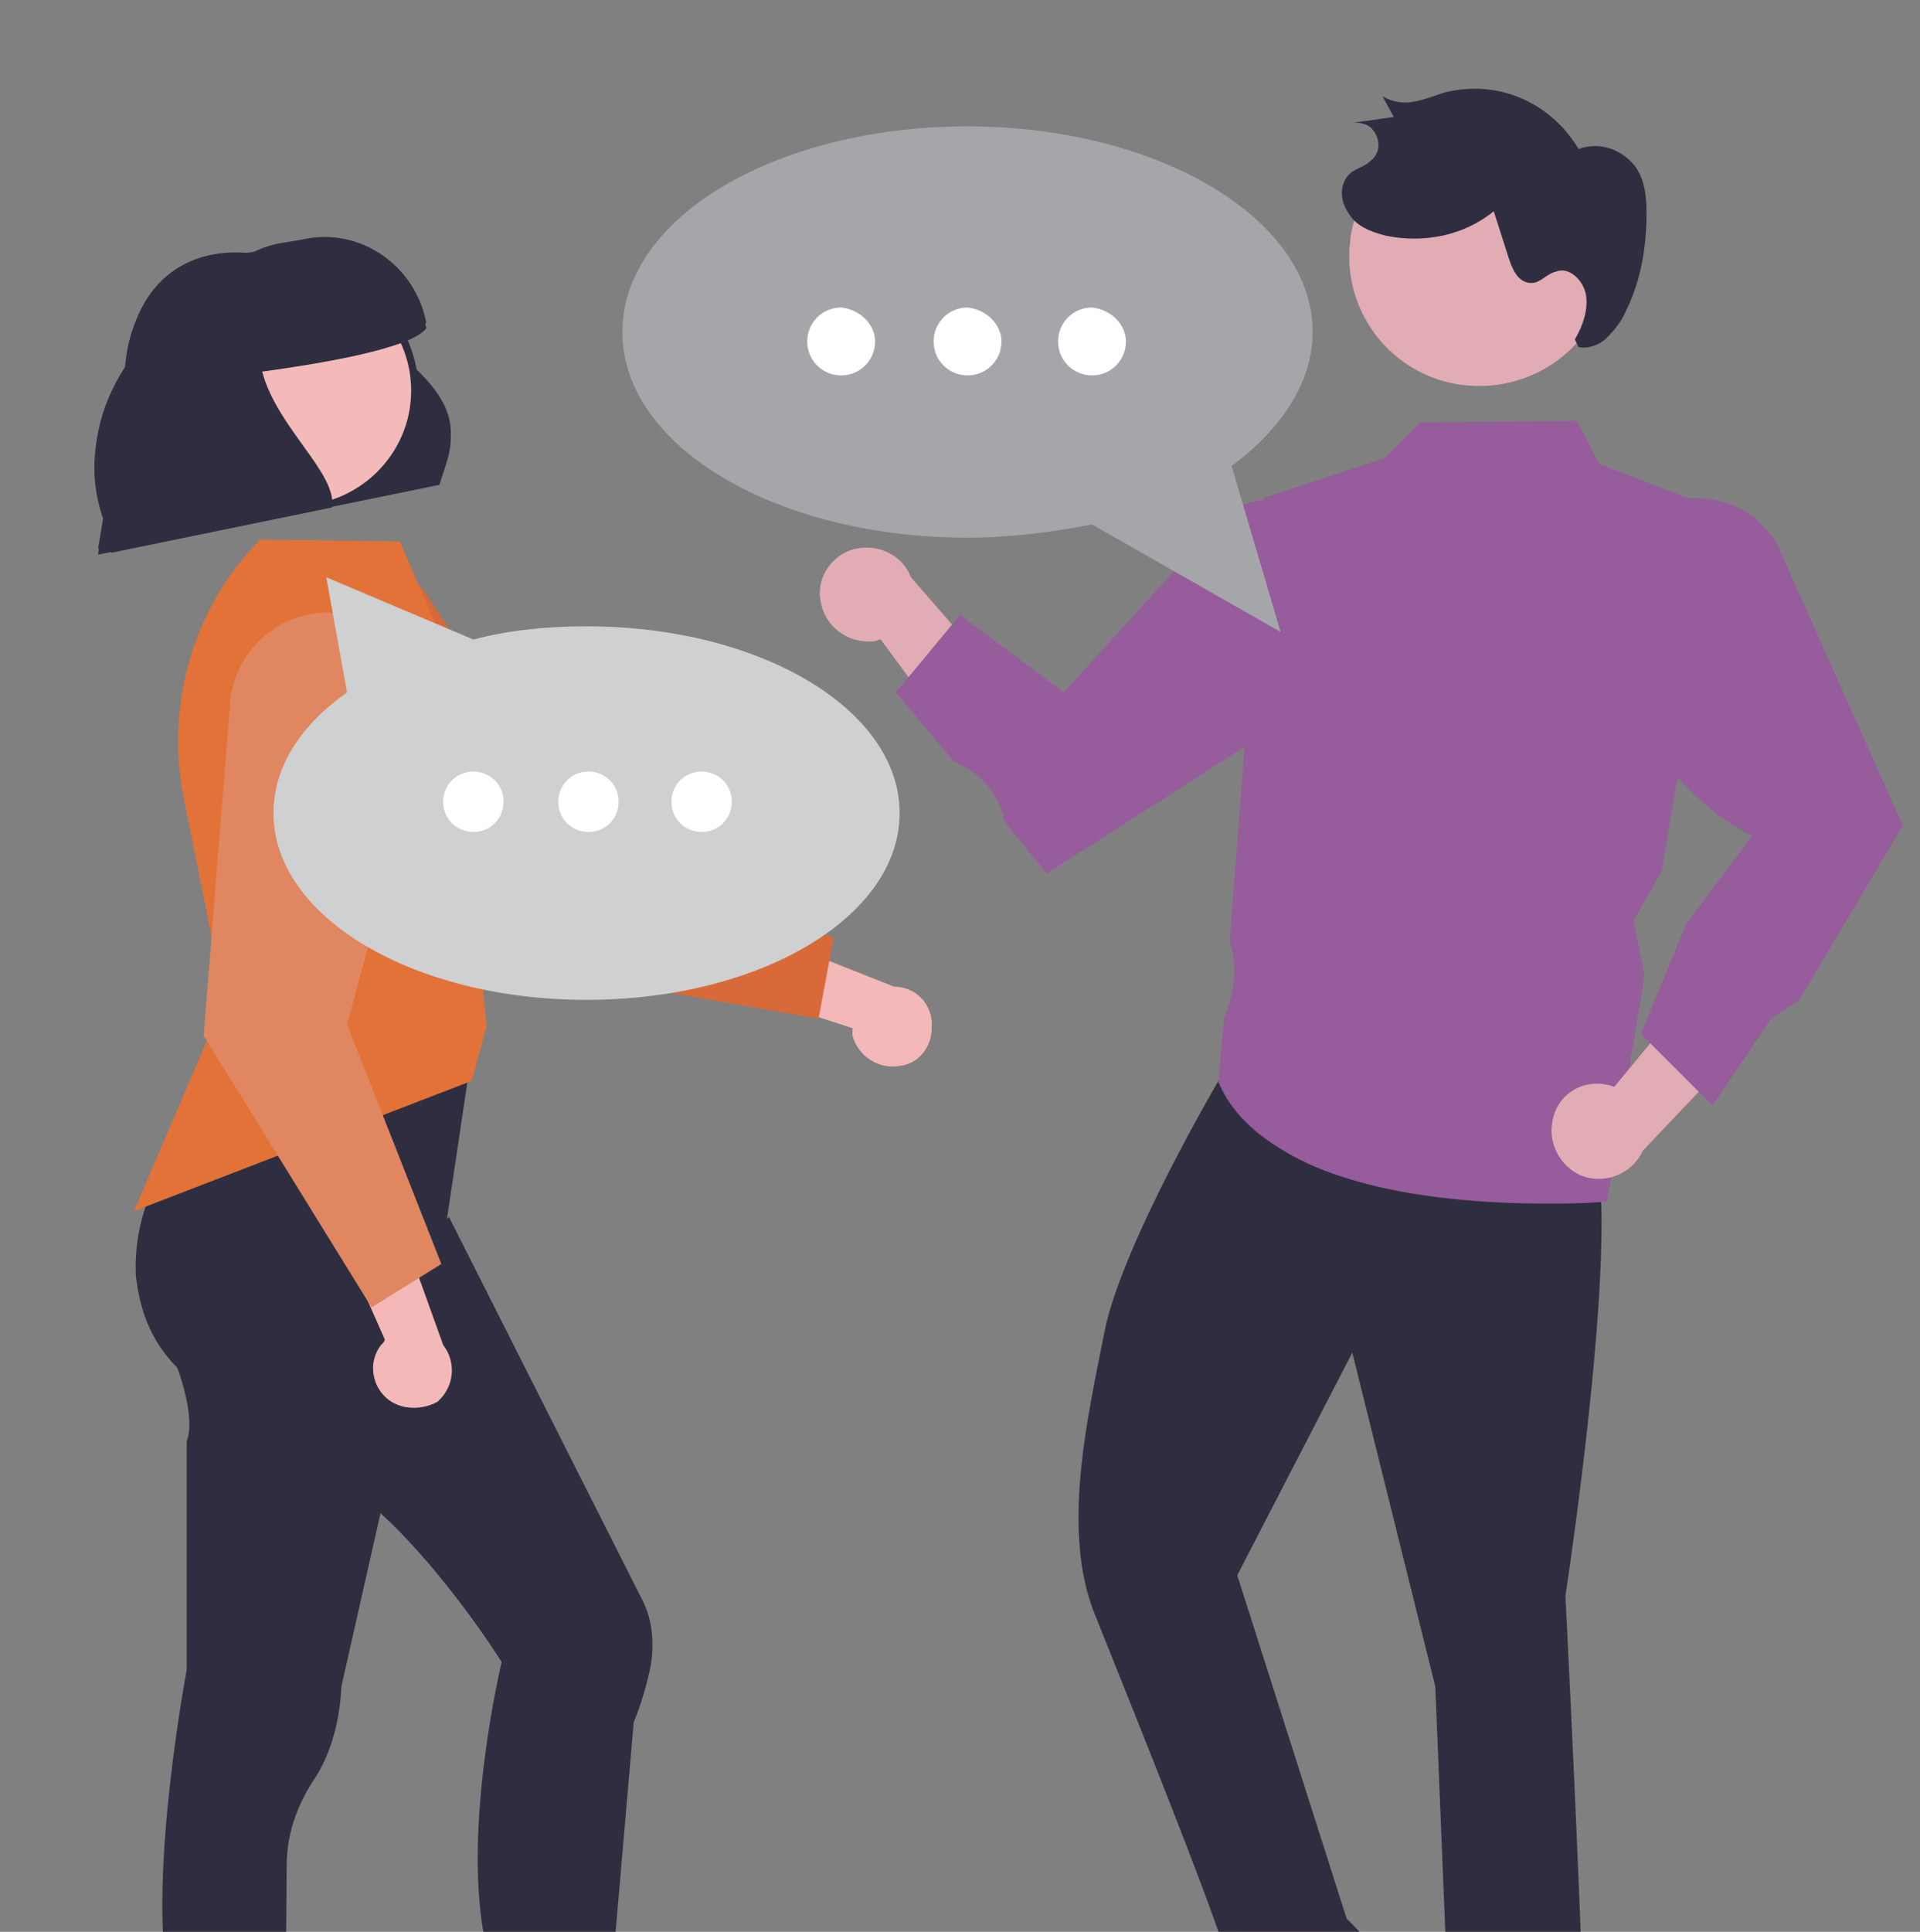
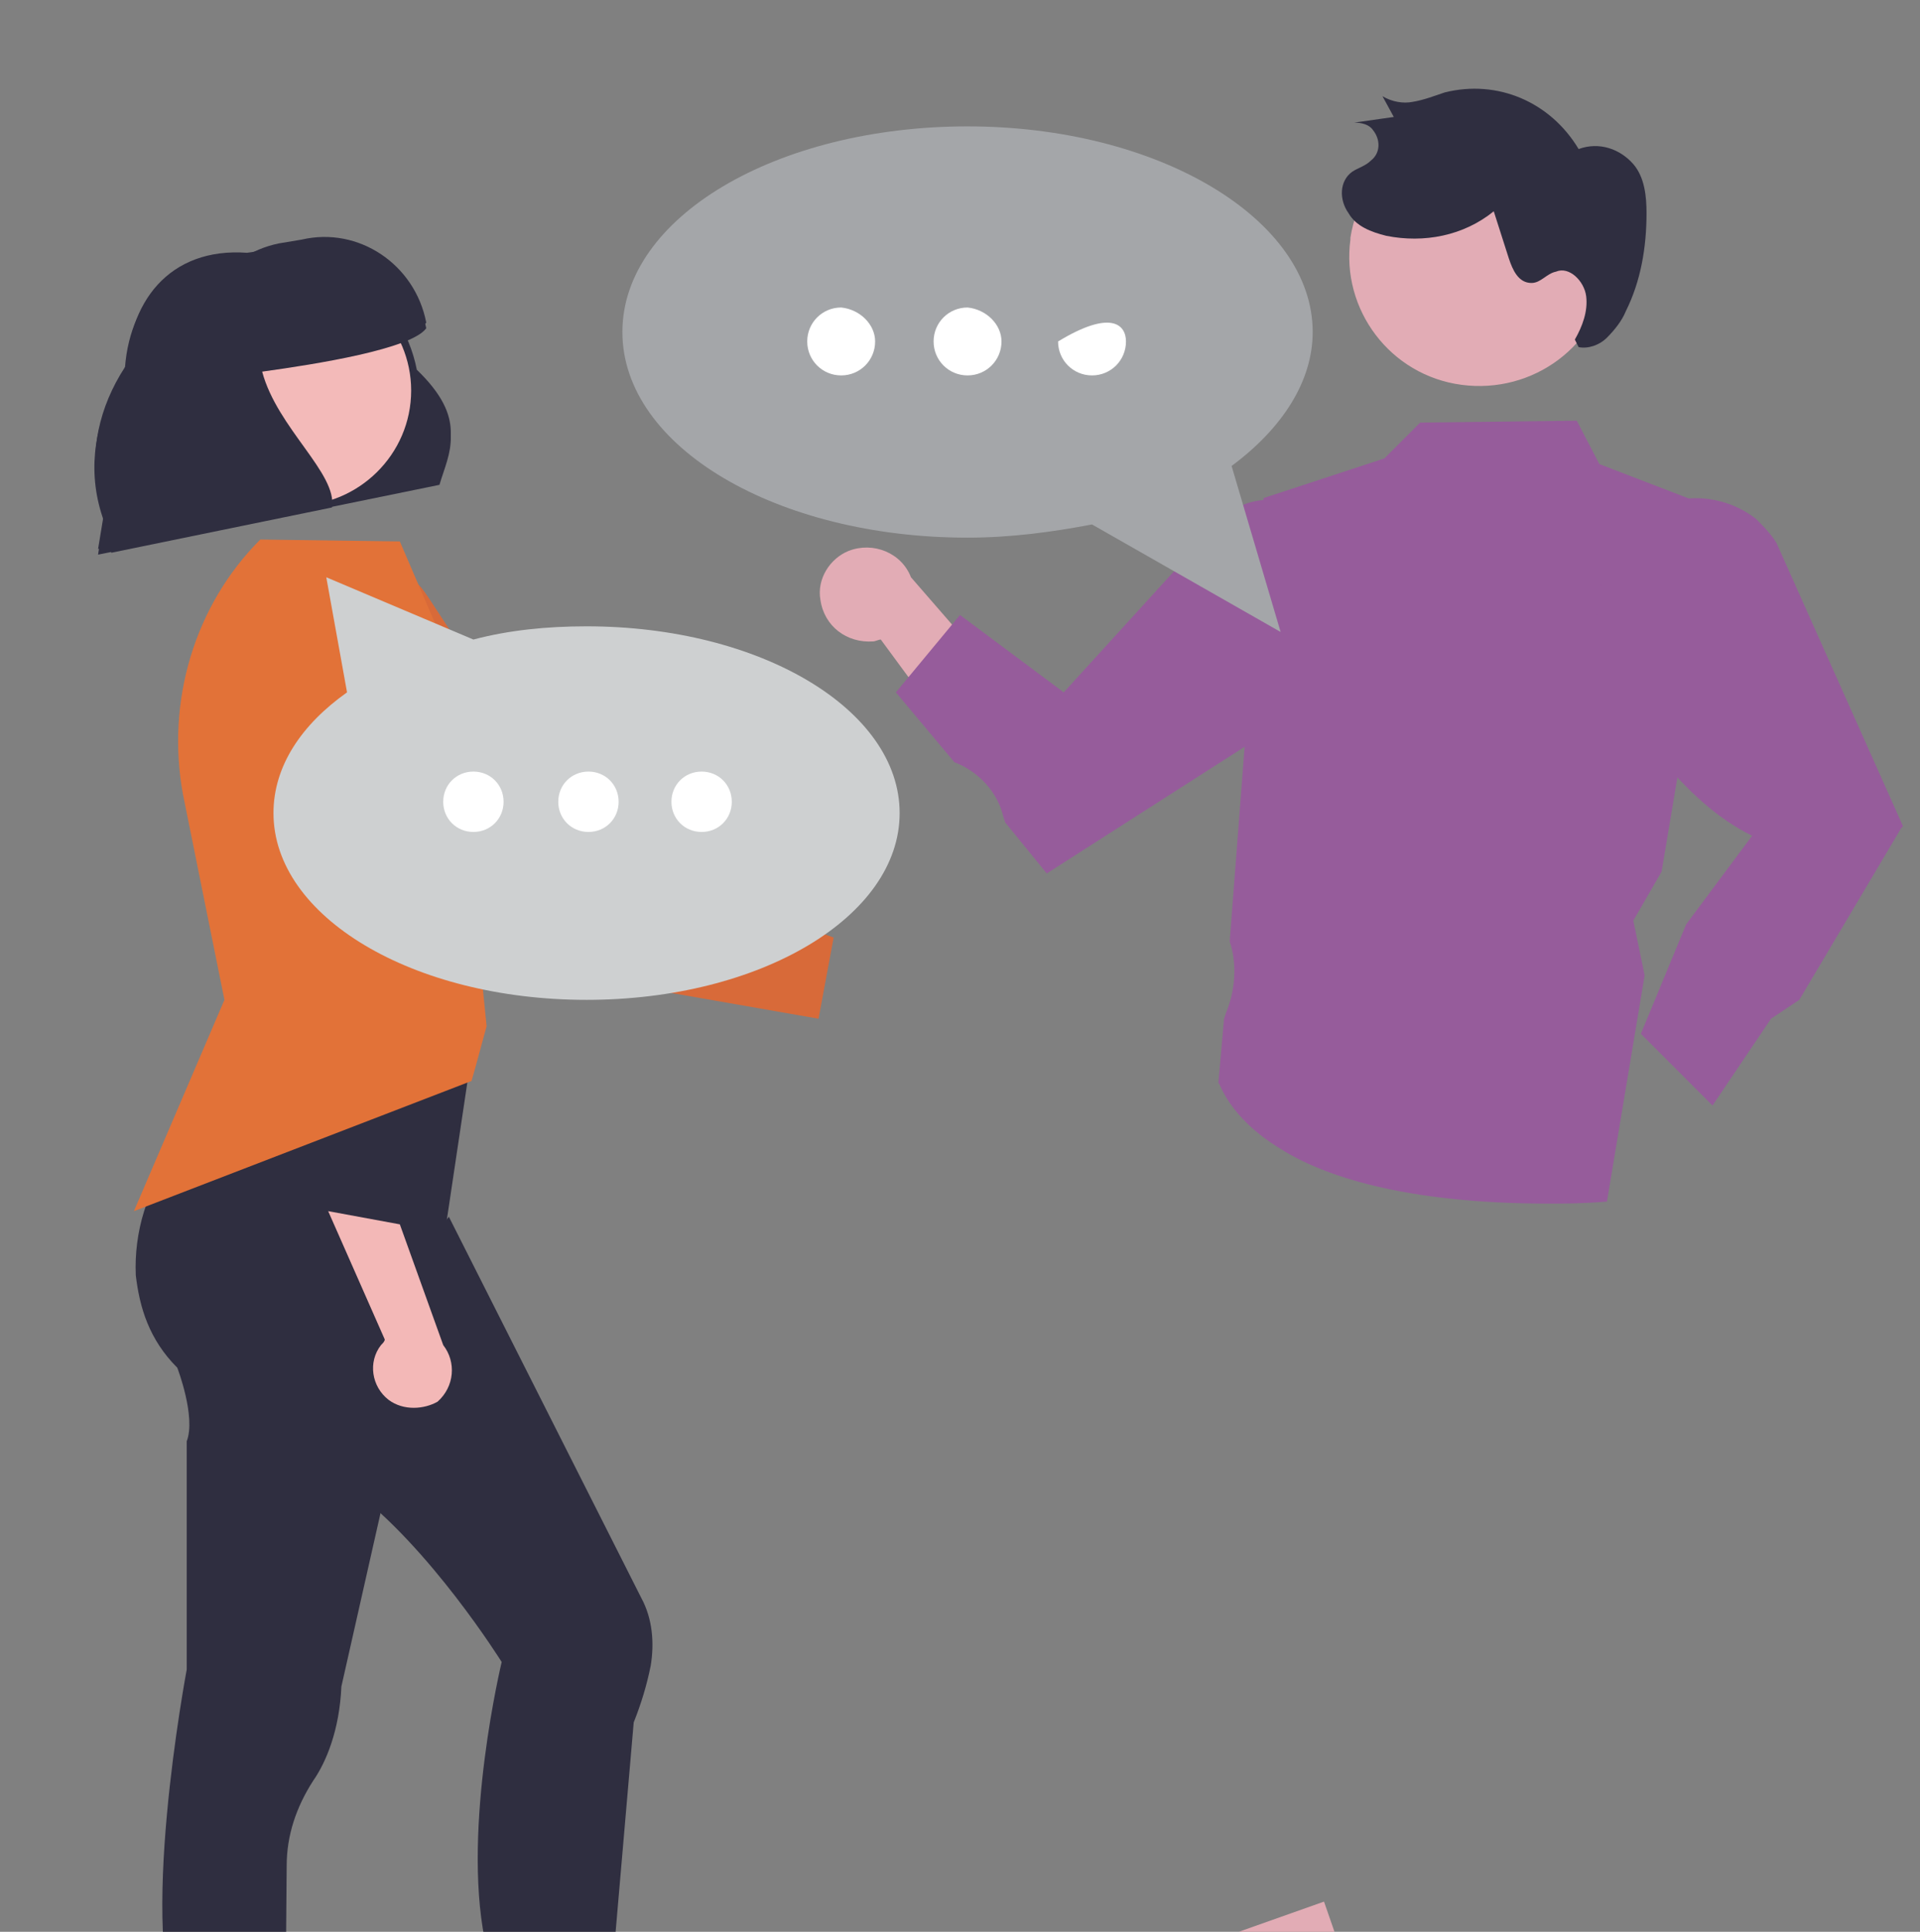
<svg xmlns="http://www.w3.org/2000/svg" version="1.1" id="Layer_1" x="0px" y="0px" viewBox="0 0 101.8 102.4" style="enable-background:new 0 0 101.8 102.4;" xml:space="preserve">
  <rect x="0" y="0" width="101.8" height="102.4" fill="#808080" stroke="none" />
  <style type="text/css">
	.st0{fill:#2F2E40;}
	.st1{fill:#E2ACB5;}
	.st2{fill:#965C9B;}
	.st3{fill:#F3B8B7;}
	.st4{fill:#D86A39;}
	.st5{fill:#E27238;}
	.st6{fill:#E08761;}
	.st7{fill:#F3BAB9;}
	.st8{fill:#A4A6A9;}
	.st9{fill:#FFFFFF;}
	.st10{fill:#CED0D1;}
	.st11{fill:none;}
</style>
-   <path class="st0" d="M82.4,115.3l-3.6-1.5l-0.1,0l-2,1.5c-2.3,0-4.2,1.8-4.3,4.1c0,0.1,0,0.1,0,0.2v0.1h11v-4.4H82.4z" />
  <polygon class="st1" points="74.5,113.2 71.3,114.3 65.4,102.5 70.2,100.8 " />
  <path class="st0" d="M74.1,112.2l-3.9-0.2l-0.1,0l-1.4,2.1c-2.2,0.8-3.3,3.1-2.7,5.3c0,0.1,0,0.1,0.1,0.2l0,0.1l10.3-3.6l-1.5-4.2  L74.1,112.2z" />
-   <path class="st0" d="M83.7,59.9c3.1-0.1-0.7,24.7-0.7,24.7s1.1,21.8,0.9,22.9c-0.2,1.1,0,4.2,0,4.2c-0.6-1.1-6.9-0.3-6.9-0.3  l-0.9-22l-4.4-17.7l-6.1,11.8l5.8,18.2c0,0,2.3,2.2,2.1,3c-0.2,0.9-6.4,2.8-7.5,2.8c-1.1,0-0.6-1.4-0.7-2.8  c-0.1-1.4-5.4-14.5-7.2-19c-1.9-4.5-0.4-10.7,0.5-15.3c1-4.6,6-13.1,6-13.1C70.8,50.3,80.6,60,83.7,59.9" />
  <path class="st1" d="M43.5,31.8c0.2,1.4,1.4,2.3,2.8,2.2c0.1,0,0.3-0.1,0.4-0.1l5.3,7.2l1.6-4.4l-5.3-6.1c-0.5-1.3-2-1.9-3.3-1.4  C44,29.6,43.3,30.7,43.5,31.8" />
  <path class="st2" d="M82.1,63.8c-7.7,0-12-1.5-14.2-2.9c-2.8-1.7-3.2-3.5-3.3-3.5l0,0l0.3-3.4l0.1-0.3c0.5-1.2,0.6-2.6,0.2-3.8l0,0  l0,0L67,26.4l6.4-2.1l1.9-1.9l8.3-0.1l1.2,2.3l6.5,2.5l-3.2,19.1l-1.5,2.6l0.6,2.9l0,0l-2,12l-0.1,0C83.9,63.8,82.9,63.8,82.1,63.8" />
  <path class="st2" d="M55.5,46.3l-2.2-2.7l-0.1-0.3c-0.3-1.3-1.3-2.4-2.6-2.9l0,0l-3.1-3.7l3.4-4.1l5.5,4.1l8.2-9  c1.3-1.5,3.6-1.6,5.1-0.3c0.6,0.5,1,1.2,1.1,2c0.1,0.7,0.1,1.4-0.2,2l-2.6,6.9l0,0L55.5,46.3z" />
-   <path class="st1" d="M82.3,59.5c0.2-1.4,1.5-2.3,2.9-2c0.1,0,0.3,0.1,0.4,0.1l5.7-6.9l1.4,4.4L87.1,61c-0.6,1.3-2.1,1.8-3.3,1.3  C82.7,61.8,82.1,60.6,82.3,59.5" />
  <path class="st2" d="M90.8,58.6L87,54.8l2.4-5.8l3.5-4.7c-3.7-1.8-6.5-6.1-8.5-9.6l0,0l0.5-3.9c0.1-0.9,0.5-1.8,1.1-2.5  c1.7-2.2,4.9-2.5,7.1-0.8c0.4,0.4,0.8,0.8,1.1,1.3l6.7,15l-0.1,0.1L95.4,53l-1.5,1L90.8,58.6z" />
  <path class="st1" d="M85.3,14.5c-0.5,3.8-4,6.4-7.8,5.9c-3.8-0.5-6.4-4-5.9-7.7l0-0.1c0.6-3.8,4.1-6.3,7.9-5.7  C83.2,7.4,85.7,10.8,85.3,14.5L85.3,14.5z" />
  <path class="st0" d="M83.5,18c0.4-0.7,0.7-1.5,0.6-2.3c-0.1-0.8-0.9-1.6-1.6-1.3c-0.5,0.1-0.8,0.6-1.3,0.6c-0.7,0-1-0.7-1.2-1.3  l-0.8-2.5c-1.6,1.3-3.7,1.7-5.7,1.3c-0.8-0.2-1.6-0.5-2-1.2c-0.5-0.7-0.5-1.7,0.2-2.2c0.3-0.2,0.7-0.3,1-0.6  c0.5-0.4,0.5-1.1,0.1-1.6c-0.2-0.3-0.6-0.4-1-0.4l2.1-0.3l-0.6-1.1c0.5,0.3,1.1,0.4,1.6,0.3c0.6-0.1,1.1-0.3,1.7-0.5  c2.8-0.7,5.6,0.5,7.1,3c1.1-0.4,2.2,0,2.9,0.8c0.6,0.7,0.7,1.7,0.7,2.6c0,1.8-0.3,3.6-1.1,5.2c-0.2,0.5-0.6,1-1,1.4  c-0.4,0.4-1,0.6-1.5,0.5" />
-   <path class="st3" d="M47.7,56.5c-1.1,0.2-2.2-0.5-2.5-1.6c0-0.1,0-0.2,0-0.4l-7.1-2.3l3-2.4l6.3,2.5c1.2,0,2.1,1,2,2.2  C49.4,55.5,48.7,56.4,47.7,56.5" />
  <path class="st4" d="M26.8,51.1L14.6,38.4c-2-2.1-2-5.4,0.1-7.5c2.1-2,5.4-2,7.5,0.1c0.2,0.2,0.4,0.5,0.6,0.8l8.6,13.1l12.8,4.8  L43.4,54L26.8,51.1z" />
  <polygon class="st3" points="27.4,120.2 30,120.2 31.3,110.2 27.4,110.2 " />
  <path class="st0" d="M26.5,119l4.1-0.2v1.8l3.9,2.7c0.5,0.3,0.6,1,0.3,1.5c-0.2,0.3-0.5,0.5-0.9,0.5H29l-0.8-1.7l-0.3,1.7H26  L26.5,119z" />
  <polygon class="st3" points="10.6,120.2 13.2,120.2 14.5,110.2 10.6,110.2 " />
  <path class="st0" d="M9.7,119l4.1-0.2v1.8l3.9,2.7c0.5,0.3,0.6,1,0.3,1.5c-0.2,0.3-0.5,0.5-0.9,0.5h-4.9l-0.8-1.7l-0.3,1.7H9.2  L9.7,119z" />
  <path class="st0" d="M23.8,64.5L34,84.7c0.6,1.1,0.7,2.4,0.5,3.6c-0.2,1-0.5,2-0.9,3l-1.4,16.2l-1.2,5.1l-4.4,0.4  c0,0,0.3-4.3-0.9-10.2c-1.2-6,0.9-14.7,0.9-14.7s-3.8-6.1-8-9.2C14.2,75.8,23.8,64.5,23.8,64.5" />
  <path class="st0" d="M12.9,55.4c0,0-2.1,3.7-3.7,5.8c-1.4,1.8-2.1,4.1-2,6.4c0.2,1.7,0.7,3.4,2.2,4.9c0,0,1,2.6,0.5,3.9v12.1  c0,0-2.7,14.3-0.3,18.6l1,9.6c0,0,3.6,1,3.8-0.7c0,0,0.5-3.7,0.7-4.9l0.1-12.2c0-1.6,0.5-3.1,1.4-4.5c0.7-1,1.4-2.7,1.5-5l5.6-24.8  l1.3-8.7L12.9,55.4z" />
  <path class="st5" d="M9.7,42.1L11.9,53L7.1,64.2L25,57.3l0.2-0.7l0.6-2.2l-0.7-7c0.2-0.5,3.7-3.7,0.1-9.4l-4-9.3l-7.4-0.1l0,0  C10.3,32.1,8.8,37.2,9.7,42.1" />
  <path class="st3" d="M20.6,74.2c-0.9-0.7-1.1-2-0.4-2.9c0.1-0.1,0.2-0.2,0.2-0.3l-3-6.8l3.8,0.7l2.3,6.4c0.7,0.9,0.6,2.2-0.3,3  C22.5,74.7,21.4,74.8,20.6,74.2" />
-   <path class="st6" d="M10.8,54.9l1.4-17.6c0.2-2.9,2.8-5.1,5.7-4.8c2.9,0.2,5.1,2.8,4.8,5.7c0,0.3-0.1,0.6-0.2,1l-4.1,15.1L23.4,67  l-3.7,2.3L10.8,54.9z" />
  <path class="st0" d="M5.2,29.1l18.1-3.7c0.5-1.7,1.5-3.2-1.2-5.8c-0.8-4.1-4.8-6.9-9-6.2C9,13.1,6.7,16,6.7,20L5.2,29.1z" />
  <path class="st7" d="M15.8,14.3c3.4,0,6.1,2.8,6.1,6.1c0,3.4-2.8,6.1-6.1,6.1s-6.1-2.8-6.1-6.1C9.6,17.1,12.4,14.3,15.8,14.3" />
  <path class="st0" d="M11.2,15.3c0.8-1.2,2.1-2.1,3.6-2.4l1.2-0.2C19,12,22,14,22.6,17.1c-0.8,1.1-5.8,1.9-8.7,2.3  c0.8,3,4,5.4,3.7,7.2L5.9,29l-0.2-1.2C3.7,22.9,6.5,17.9,11.2,15.3" />
  <path class="st0" d="M5.2,29.4l18.1-3.7c0.5-1.7,1.5-3.2-1.2-5.8c-0.8-4.1-4.8-6.9-9-6.2c-4.2-0.4-6.5,2.6-6.5,6.5L5.2,29.4z" />
  <path class="st7" d="M15.7,14.6c3.4,0,6.1,2.8,6.1,6.1c0,3.4-2.8,6.1-6.1,6.1s-6.1-2.8-6.1-6.1C9.6,17.4,12.4,14.6,15.7,14.6" />
  <path class="st0" d="M11.1,15.6c0.8-1.2,2.1-2.1,3.6-2.4l1.2-0.2c3.1-0.6,6.1,1.4,6.7,4.4c-0.8,1.1-5.8,1.9-8.7,2.3  c0.8,3,4,5.4,3.7,7.2L5.9,29.3l-0.2-1.2C3.6,23.2,6.5,18.2,11.1,15.6" />
  <path class="st8" d="M69.6,17.6c0-6-8.2-10.9-18.3-10.9C41.2,6.7,33,11.5,33,17.6s8.2,10.9,18.3,10.9c2.3,0,4.5-0.3,6.6-0.7l10,5.7  l-2.6-8.8C68,22.7,69.6,20.2,69.6,17.6" />
  <path class="st9" d="M46.4,18.1c0,1-0.8,1.8-1.8,1.8c-1,0-1.8-0.8-1.8-1.8s0.8-1.8,1.8-1.8C45.6,16.4,46.4,17.2,46.4,18.1" />
  <path class="st9" d="M53.1,18.1c0,1-0.8,1.8-1.8,1.8c-1,0-1.8-0.8-1.8-1.8s0.8-1.8,1.8-1.8C52.3,16.4,53.1,17.2,53.1,18.1" />
-   <path class="st9" d="M59.7,18.1c0,1-0.8,1.8-1.8,1.8c-1,0-1.8-0.8-1.8-1.8s0.8-1.8,1.8-1.8C58.9,16.4,59.7,17.2,59.7,18.1" />
+   <path class="st9" d="M59.7,18.1c0,1-0.8,1.8-1.8,1.8c-1,0-1.8-0.8-1.8-1.8C58.9,16.4,59.7,17.2,59.7,18.1" />
  <path class="st10" d="M14.5,43.1c0,5.5,7.4,9.9,16.6,9.9c9.2,0,16.6-4.4,16.6-9.9s-7.4-9.9-16.6-9.9c-2.1,0-4.1,0.2-6,0.7l-7.8-3.3  l1.1,6.1C16,38.4,14.5,40.6,14.5,43.1" />
  <path class="st9" d="M35.6,42.5c0-0.9,0.7-1.6,1.6-1.6c0.9,0,1.6,0.7,1.6,1.6s-0.7,1.6-1.6,1.6C36.3,44.1,35.6,43.4,35.6,42.5" />
  <path class="st9" d="M29.6,42.5c0-0.9,0.7-1.6,1.6-1.6c0.9,0,1.6,0.7,1.6,1.6s-0.7,1.6-1.6,1.6C30.3,44.1,29.6,43.4,29.6,42.5" />
  <path class="st9" d="M23.5,42.5c0-0.9,0.7-1.6,1.6-1.6c0.9,0,1.6,0.7,1.6,1.6s-0.7,1.6-1.6,1.6C24.2,44.1,23.5,43.4,23.5,42.5" />
  <rect x="0.7" y="1.6" class="st11" width="88.3" height="88.3" />
</svg>